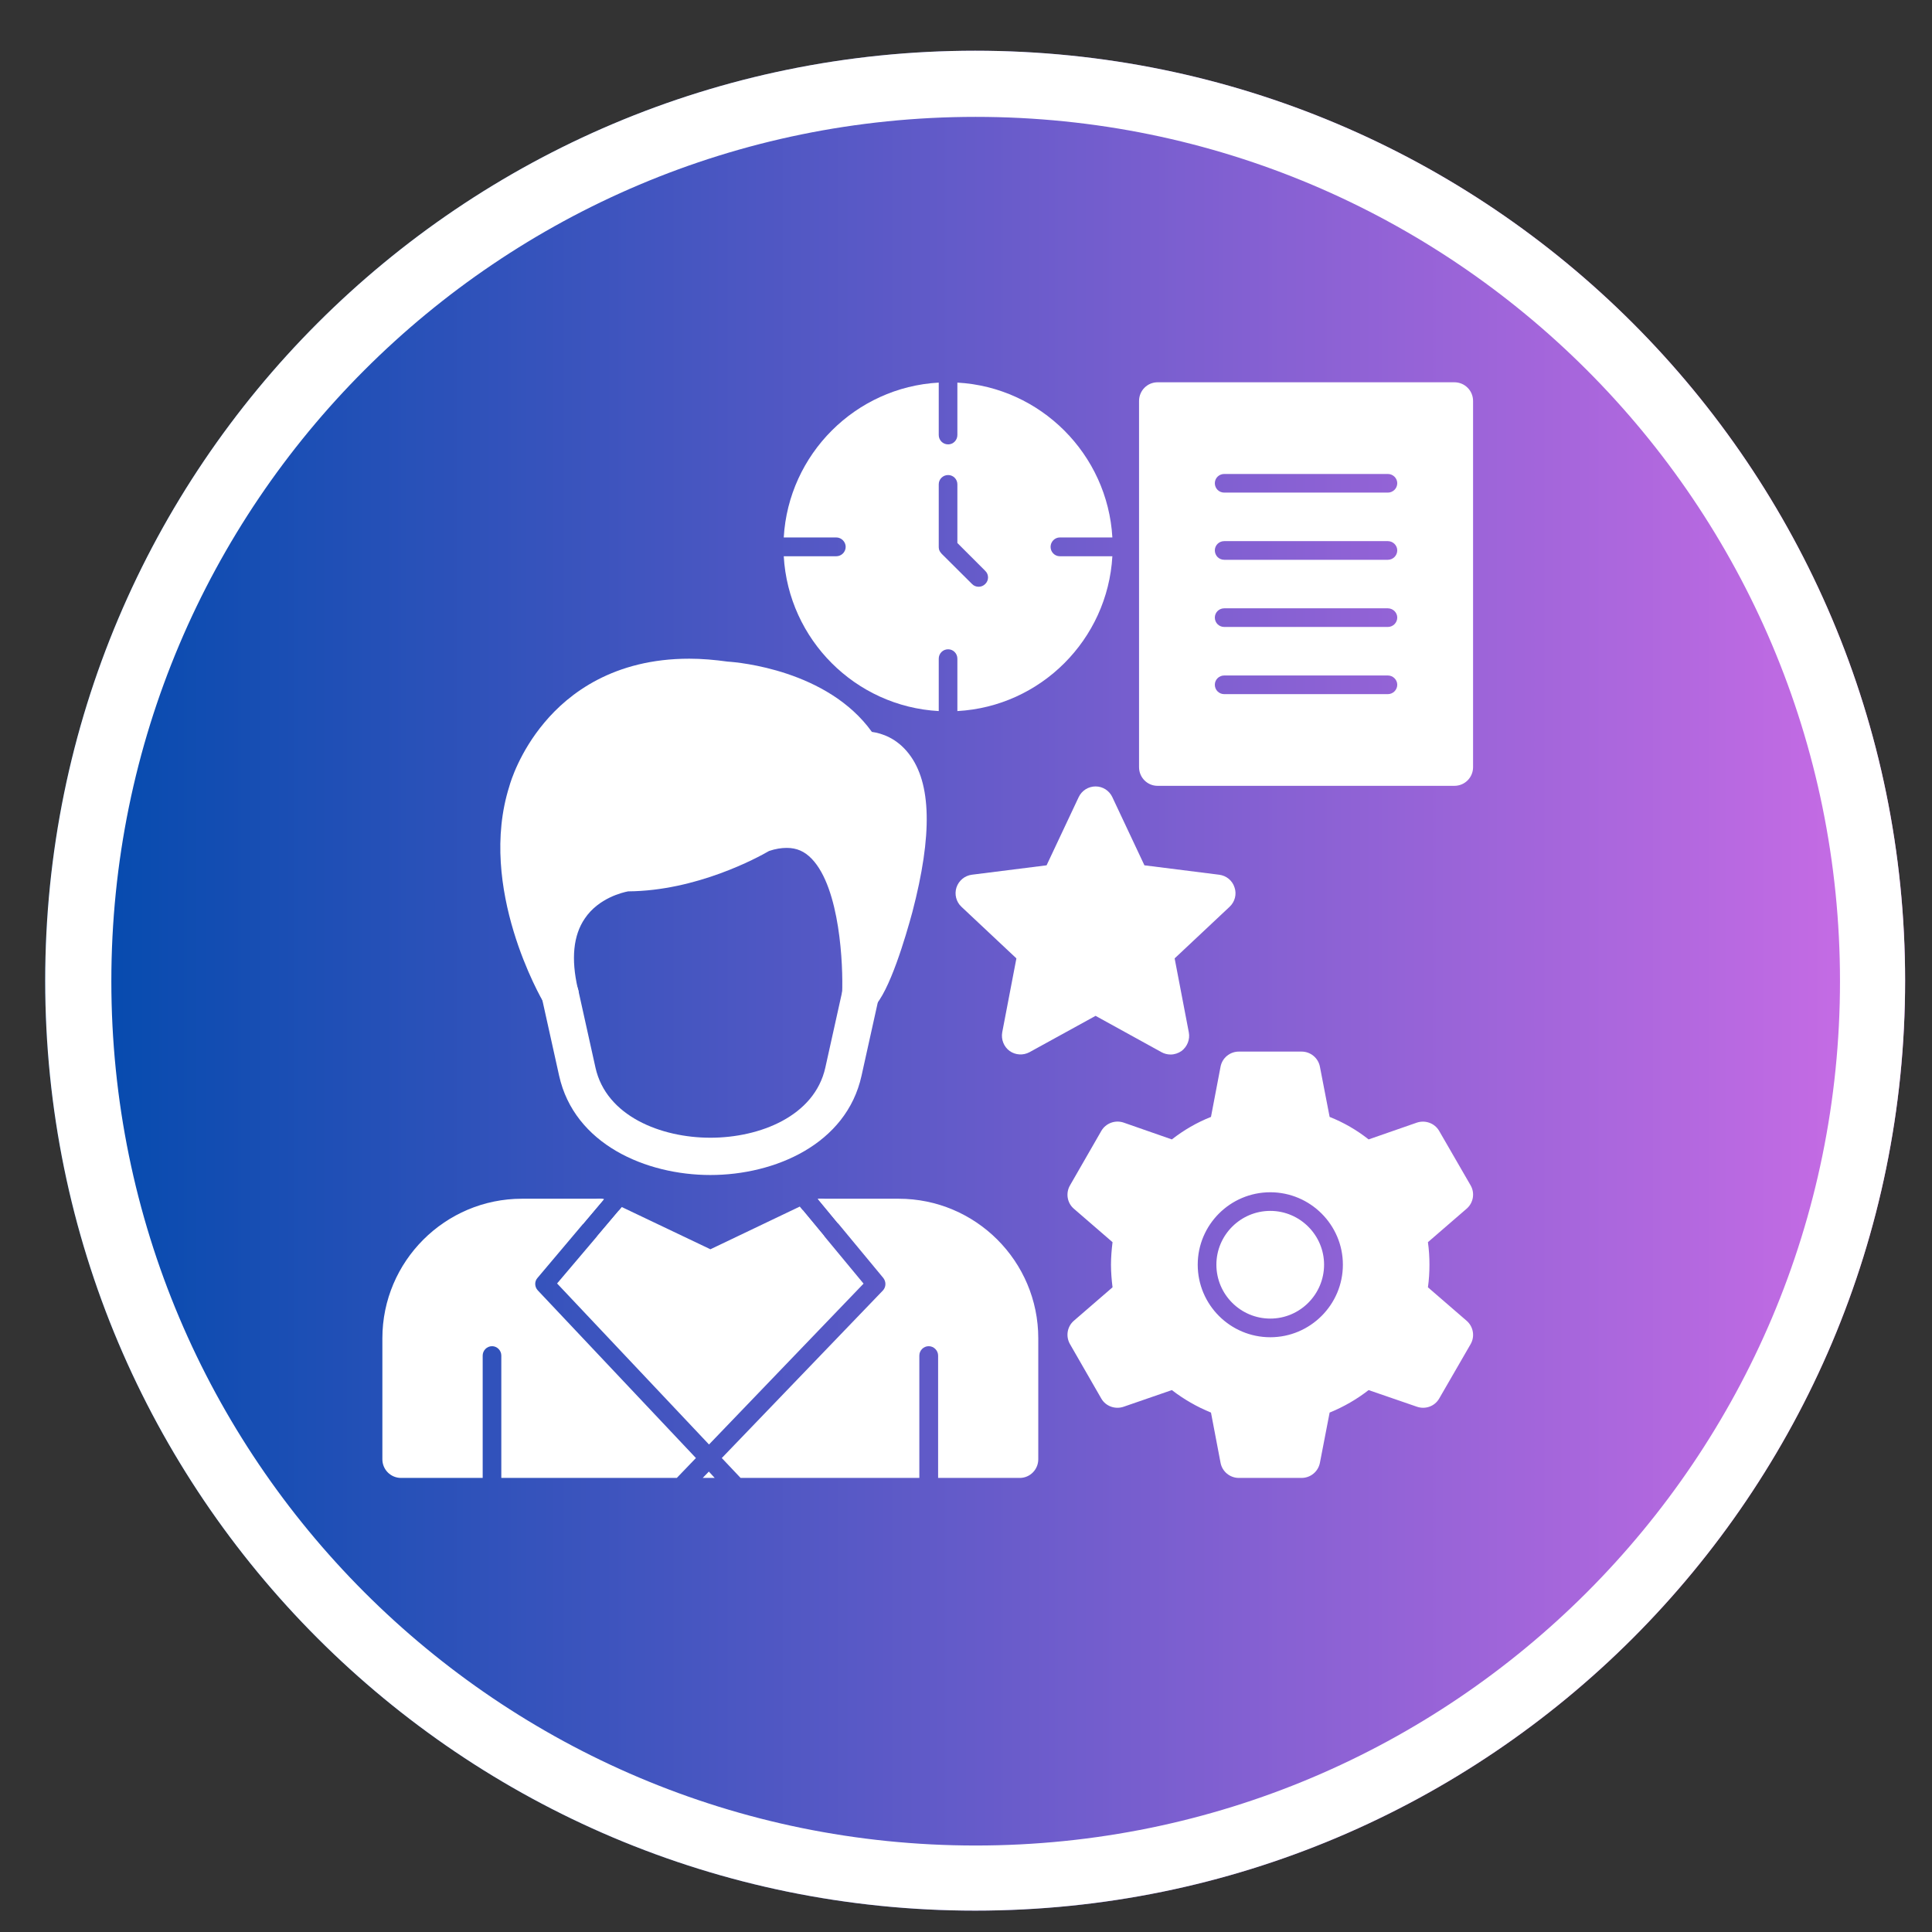
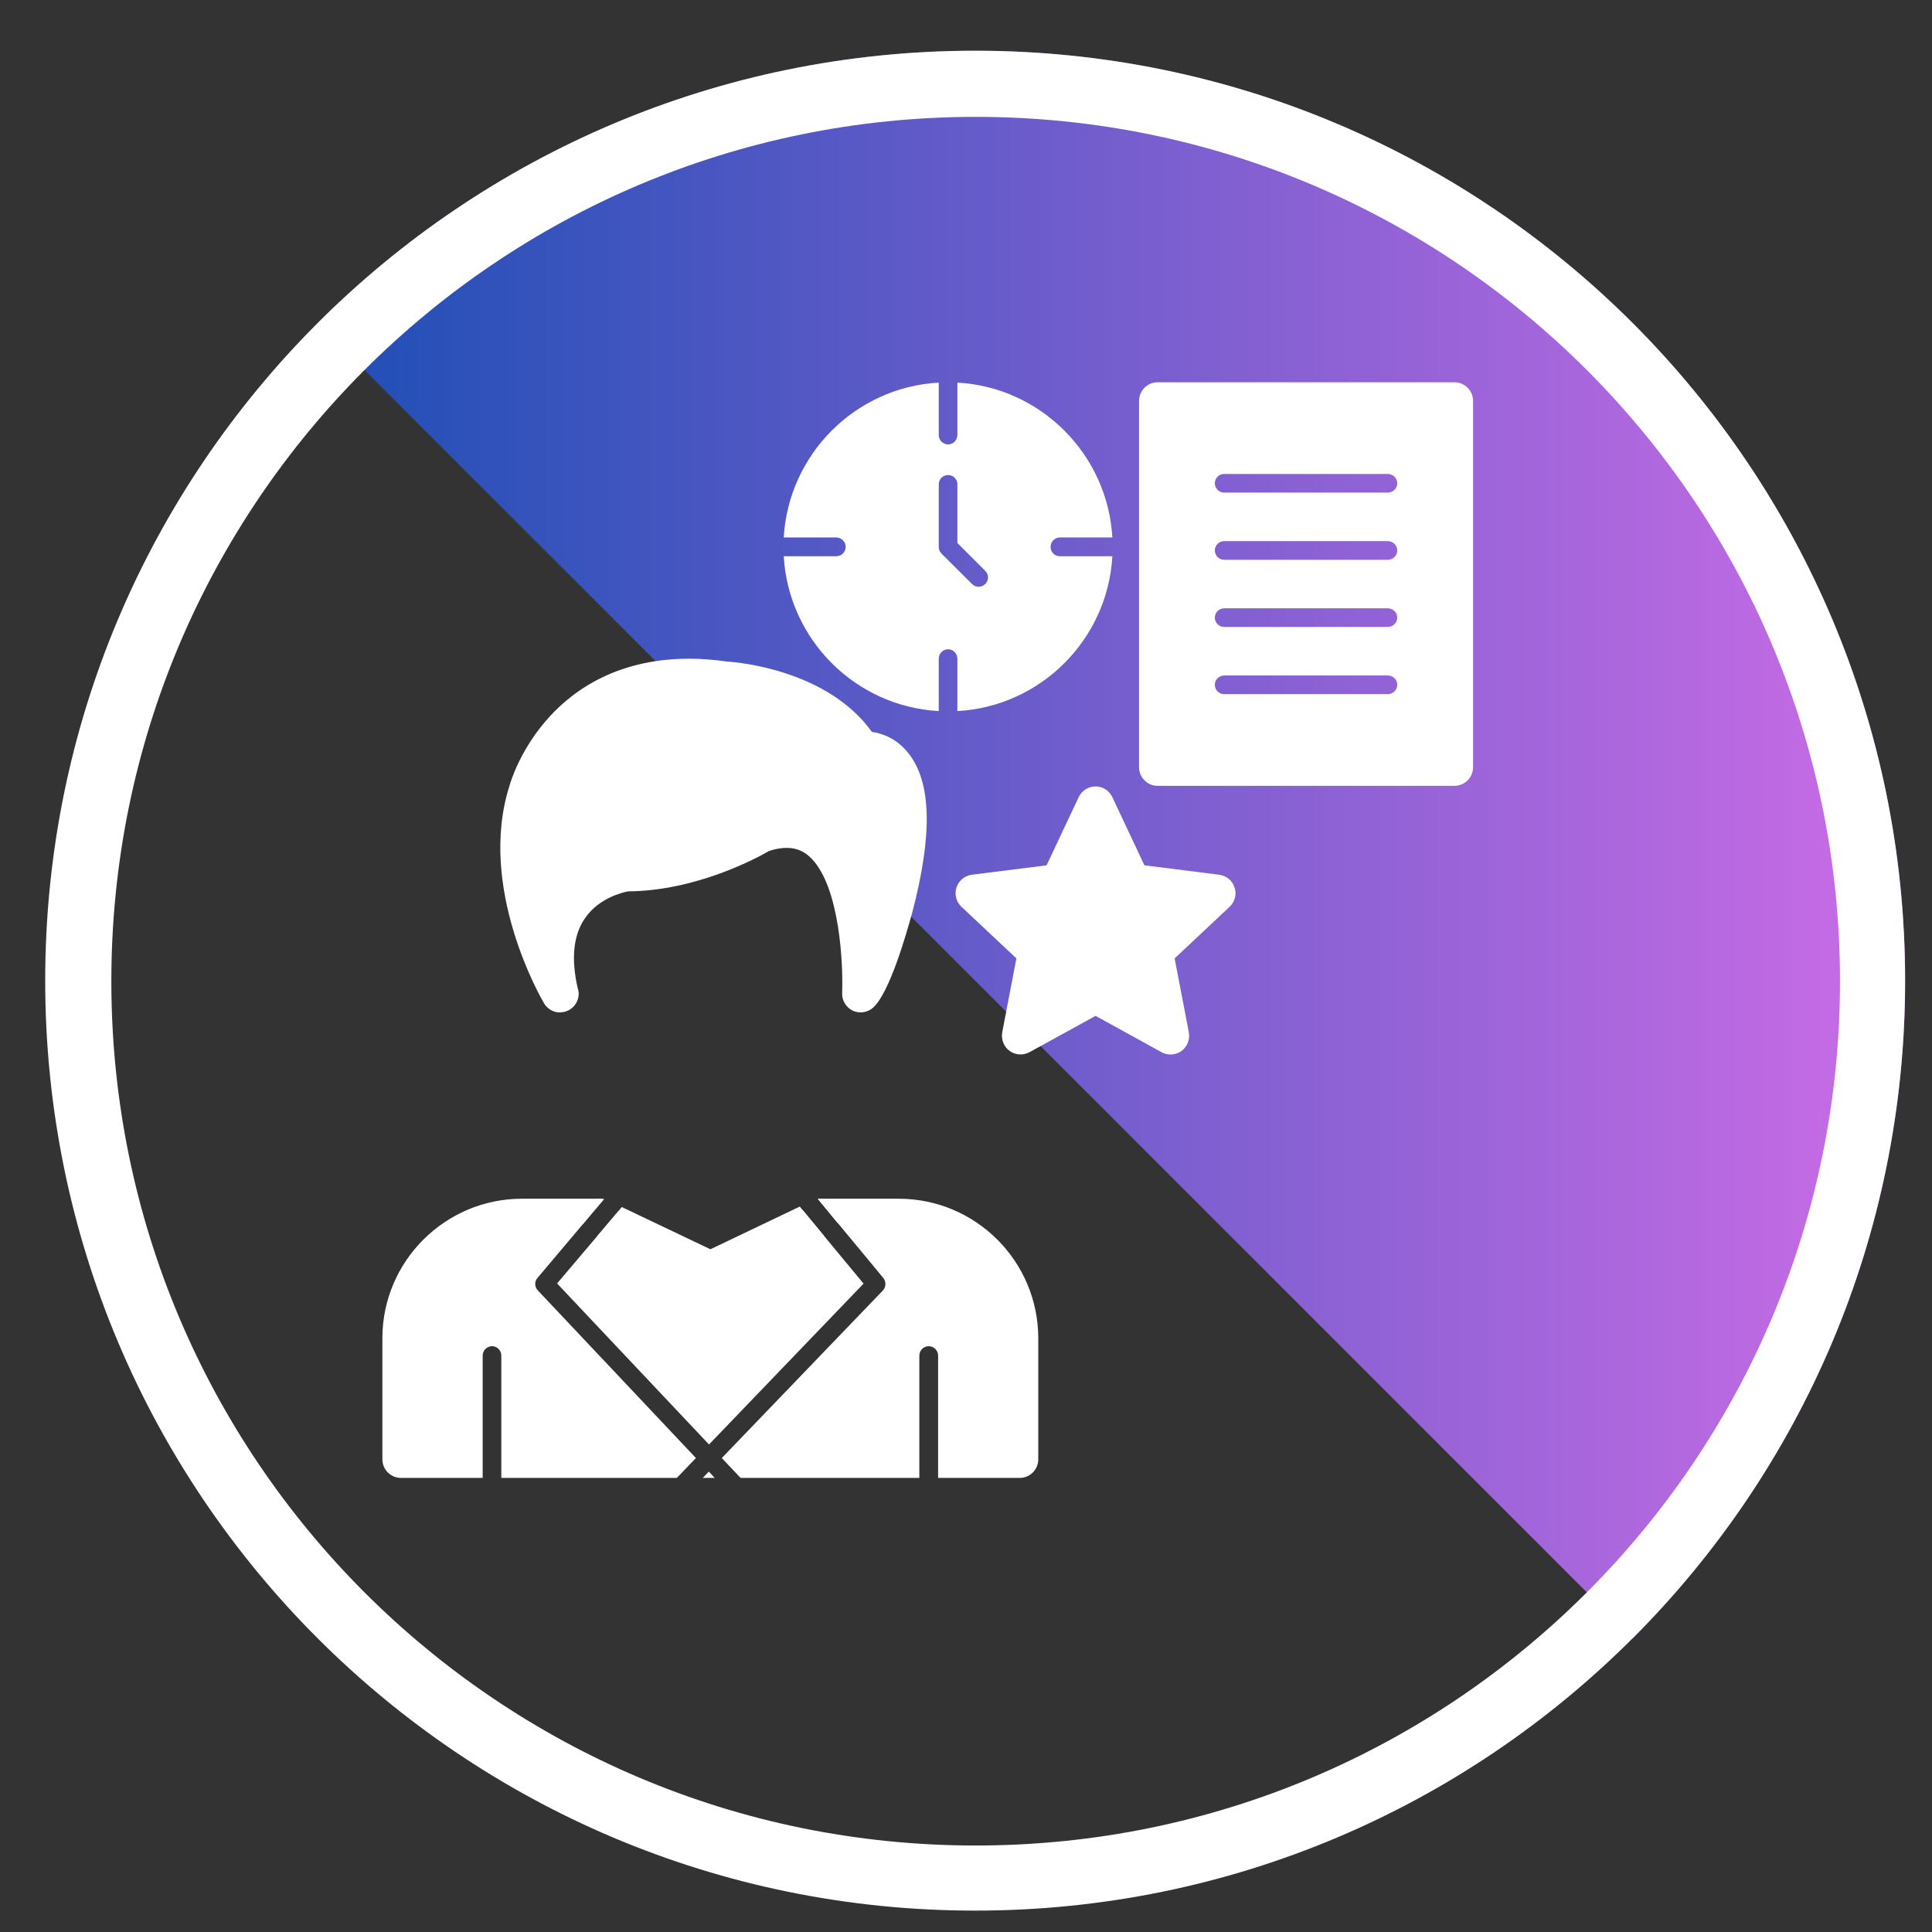
<svg xmlns="http://www.w3.org/2000/svg" width="350" viewBox="0 0 262.5 262.5" height="350" preserveAspectRatio="xMidYMid meet">
  <rect x="0" y="0" width="262.5" height="262.5" fill="#333333" stroke="none" />
  <defs>
    <clipPath id="9ea1773758">
-       <path d="M 6.141 6.891 L 258.852 6.891 L 258.852 259.602 L 6.141 259.602 Z M 6.141 6.891 " clip-rule="nonzero" />
+       <path d="M 6.141 6.891 L 258.852 6.891 L 258.852 259.602 Z M 6.141 6.891 " clip-rule="nonzero" />
    </clipPath>
    <clipPath id="78bdca6d70">
      <path d="M 132.496 6.891 C 62.715 6.891 6.141 63.461 6.141 133.246 C 6.141 203.031 62.715 259.602 132.496 259.602 C 202.281 259.602 258.852 203.031 258.852 133.246 C 258.852 63.461 202.281 6.891 132.496 6.891 Z M 132.496 6.891 " clip-rule="nonzero" />
    </clipPath>
    <linearGradient x1="-0" gradientTransform="matrix(0.987, 0, 0, 0.987, 6.142, 6.891)" y1="128" x2="256" gradientUnits="userSpaceOnUse" y2="128" id="1d7ce35a9a">
      <stop stop-opacity="1" stop-color="rgb(0%, 28.999%, 67.799%)" offset="0" />
      <stop stop-opacity="1" stop-color="rgb(0.31%, 29.051%, 67.886%)" offset="0.004" />
      <stop stop-opacity="1" stop-color="rgb(0.621%, 29.105%, 67.975%)" offset="0.008" />
      <stop stop-opacity="1" stop-color="rgb(0.932%, 29.156%, 68.062%)" offset="0.012" />
      <stop stop-opacity="1" stop-color="rgb(1.244%, 29.208%, 68.149%)" offset="0.016" />
      <stop stop-opacity="1" stop-color="rgb(1.553%, 29.26%, 68.236%)" offset="0.02" />
      <stop stop-opacity="1" stop-color="rgb(1.865%, 29.314%, 68.324%)" offset="0.023" />
      <stop stop-opacity="1" stop-color="rgb(2.176%, 29.366%, 68.411%)" offset="0.027" />
      <stop stop-opacity="1" stop-color="rgb(2.487%, 29.417%, 68.5%)" offset="0.031" />
      <stop stop-opacity="1" stop-color="rgb(2.797%, 29.469%, 68.587%)" offset="0.035" />
      <stop stop-opacity="1" stop-color="rgb(3.108%, 29.523%, 68.674%)" offset="0.039" />
      <stop stop-opacity="1" stop-color="rgb(3.419%, 29.575%, 68.761%)" offset="0.043" />
      <stop stop-opacity="1" stop-color="rgb(3.731%, 29.628%, 68.849%)" offset="0.047" />
      <stop stop-opacity="1" stop-color="rgb(4.041%, 29.68%, 68.936%)" offset="0.051" />
      <stop stop-opacity="1" stop-color="rgb(4.352%, 29.732%, 69.025%)" offset="0.055" />
      <stop stop-opacity="1" stop-color="rgb(4.663%, 29.784%, 69.112%)" offset="0.059" />
      <stop stop-opacity="1" stop-color="rgb(4.974%, 29.837%, 69.199%)" offset="0.062" />
      <stop stop-opacity="1" stop-color="rgb(5.284%, 29.889%, 69.286%)" offset="0.066" />
      <stop stop-opacity="1" stop-color="rgb(5.595%, 29.941%, 69.374%)" offset="0.07" />
      <stop stop-opacity="1" stop-color="rgb(5.907%, 29.993%, 69.461%)" offset="0.074" />
      <stop stop-opacity="1" stop-color="rgb(6.218%, 30.046%, 69.55%)" offset="0.078" />
      <stop stop-opacity="1" stop-color="rgb(6.529%, 30.098%, 69.637%)" offset="0.082" />
      <stop stop-opacity="1" stop-color="rgb(6.841%, 30.151%, 69.724%)" offset="0.086" />
      <stop stop-opacity="1" stop-color="rgb(7.15%, 30.203%, 69.81%)" offset="0.09" />
      <stop stop-opacity="1" stop-color="rgb(7.462%, 30.255%, 69.899%)" offset="0.094" />
      <stop stop-opacity="1" stop-color="rgb(7.773%, 30.307%, 69.986%)" offset="0.098" />
      <stop stop-opacity="1" stop-color="rgb(8.084%, 30.36%, 70.074%)" offset="0.102" />
      <stop stop-opacity="1" stop-color="rgb(8.394%, 30.412%, 70.161%)" offset="0.105" />
      <stop stop-opacity="1" stop-color="rgb(8.705%, 30.464%, 70.25%)" offset="0.109" />
      <stop stop-opacity="1" stop-color="rgb(9.016%, 30.516%, 70.337%)" offset="0.113" />
      <stop stop-opacity="1" stop-color="rgb(9.328%, 30.569%, 70.424%)" offset="0.117" />
      <stop stop-opacity="1" stop-color="rgb(9.637%, 30.621%, 70.511%)" offset="0.121" />
      <stop stop-opacity="1" stop-color="rgb(9.949%, 30.675%, 70.599%)" offset="0.125" />
      <stop stop-opacity="1" stop-color="rgb(10.26%, 30.727%, 70.686%)" offset="0.129" />
      <stop stop-opacity="1" stop-color="rgb(10.571%, 30.779%, 70.775%)" offset="0.133" />
      <stop stop-opacity="1" stop-color="rgb(10.881%, 30.83%, 70.862%)" offset="0.137" />
      <stop stop-opacity="1" stop-color="rgb(11.192%, 30.884%, 70.949%)" offset="0.141" />
      <stop stop-opacity="1" stop-color="rgb(11.504%, 30.936%, 71.036%)" offset="0.145" />
      <stop stop-opacity="1" stop-color="rgb(11.815%, 30.988%, 71.124%)" offset="0.148" />
      <stop stop-opacity="1" stop-color="rgb(12.126%, 31.039%, 71.211%)" offset="0.152" />
      <stop stop-opacity="1" stop-color="rgb(12.437%, 31.093%, 71.3%)" offset="0.156" />
      <stop stop-opacity="1" stop-color="rgb(12.747%, 31.145%, 71.387%)" offset="0.16" />
      <stop stop-opacity="1" stop-color="rgb(13.058%, 31.198%, 71.474%)" offset="0.164" />
      <stop stop-opacity="1" stop-color="rgb(13.37%, 31.25%, 71.561%)" offset="0.168" />
      <stop stop-opacity="1" stop-color="rgb(13.681%, 31.302%, 71.649%)" offset="0.172" />
      <stop stop-opacity="1" stop-color="rgb(13.991%, 31.354%, 71.736%)" offset="0.176" />
      <stop stop-opacity="1" stop-color="rgb(14.302%, 31.407%, 71.825%)" offset="0.18" />
      <stop stop-opacity="1" stop-color="rgb(14.613%, 31.459%, 71.912%)" offset="0.184" />
      <stop stop-opacity="1" stop-color="rgb(14.925%, 31.512%, 71.999%)" offset="0.188" />
      <stop stop-opacity="1" stop-color="rgb(15.234%, 31.564%, 72.086%)" offset="0.191" />
      <stop stop-opacity="1" stop-color="rgb(15.546%, 31.616%, 72.174%)" offset="0.195" />
      <stop stop-opacity="1" stop-color="rgb(15.857%, 31.668%, 72.261%)" offset="0.199" />
      <stop stop-opacity="1" stop-color="rgb(16.168%, 31.721%, 72.35%)" offset="0.203" />
      <stop stop-opacity="1" stop-color="rgb(16.478%, 31.773%, 72.437%)" offset="0.207" />
      <stop stop-opacity="1" stop-color="rgb(16.789%, 31.825%, 72.523%)" offset="0.211" />
      <stop stop-opacity="1" stop-color="rgb(17.101%, 31.877%, 72.61%)" offset="0.215" />
      <stop stop-opacity="1" stop-color="rgb(17.412%, 31.931%, 72.699%)" offset="0.219" />
      <stop stop-opacity="1" stop-color="rgb(17.723%, 31.982%, 72.786%)" offset="0.223" />
      <stop stop-opacity="1" stop-color="rgb(18.034%, 32.036%, 72.874%)" offset="0.227" />
      <stop stop-opacity="1" stop-color="rgb(18.344%, 32.088%, 72.961%)" offset="0.23" />
      <stop stop-opacity="1" stop-color="rgb(18.655%, 32.14%, 73.05%)" offset="0.234" />
      <stop stop-opacity="1" stop-color="rgb(18.967%, 32.191%, 73.137%)" offset="0.238" />
      <stop stop-opacity="1" stop-color="rgb(19.278%, 32.245%, 73.224%)" offset="0.242" />
      <stop stop-opacity="1" stop-color="rgb(19.588%, 32.297%, 73.311%)" offset="0.246" />
      <stop stop-opacity="1" stop-color="rgb(19.899%, 32.349%, 73.399%)" offset="0.25" />
      <stop stop-opacity="1" stop-color="rgb(20.21%, 32.401%, 73.486%)" offset="0.254" />
      <stop stop-opacity="1" stop-color="rgb(20.522%, 32.454%, 73.575%)" offset="0.258" />
      <stop stop-opacity="1" stop-color="rgb(20.831%, 32.506%, 73.662%)" offset="0.262" />
      <stop stop-opacity="1" stop-color="rgb(21.143%, 32.559%, 73.749%)" offset="0.266" />
      <stop stop-opacity="1" stop-color="rgb(21.454%, 32.611%, 73.836%)" offset="0.27" />
      <stop stop-opacity="1" stop-color="rgb(21.765%, 32.663%, 73.924%)" offset="0.273" />
      <stop stop-opacity="1" stop-color="rgb(22.075%, 32.715%, 74.011%)" offset="0.277" />
      <stop stop-opacity="1" stop-color="rgb(22.386%, 32.768%, 74.1%)" offset="0.281" />
      <stop stop-opacity="1" stop-color="rgb(22.697%, 32.82%, 74.187%)" offset="0.285" />
      <stop stop-opacity="1" stop-color="rgb(23.009%, 32.872%, 74.274%)" offset="0.289" />
      <stop stop-opacity="1" stop-color="rgb(23.318%, 32.924%, 74.361%)" offset="0.293" />
      <stop stop-opacity="1" stop-color="rgb(23.63%, 32.977%, 74.449%)" offset="0.297" />
      <stop stop-opacity="1" stop-color="rgb(23.941%, 33.029%, 74.536%)" offset="0.301" />
      <stop stop-opacity="1" stop-color="rgb(24.252%, 33.083%, 74.625%)" offset="0.305" />
      <stop stop-opacity="1" stop-color="rgb(24.564%, 33.134%, 74.712%)" offset="0.309" />
      <stop stop-opacity="1" stop-color="rgb(24.875%, 33.186%, 74.799%)" offset="0.312" />
      <stop stop-opacity="1" stop-color="rgb(25.185%, 33.238%, 74.886%)" offset="0.316" />
      <stop stop-opacity="1" stop-color="rgb(25.496%, 33.292%, 74.974%)" offset="0.32" />
      <stop stop-opacity="1" stop-color="rgb(25.807%, 33.344%, 75.061%)" offset="0.324" />
      <stop stop-opacity="1" stop-color="rgb(26.118%, 33.395%, 75.15%)" offset="0.328" />
      <stop stop-opacity="1" stop-color="rgb(26.428%, 33.447%, 75.237%)" offset="0.332" />
      <stop stop-opacity="1" stop-color="rgb(26.74%, 33.501%, 75.323%)" offset="0.336" />
      <stop stop-opacity="1" stop-color="rgb(27.051%, 33.553%, 75.41%)" offset="0.34" />
      <stop stop-opacity="1" stop-color="rgb(27.362%, 33.606%, 75.499%)" offset="0.344" />
      <stop stop-opacity="1" stop-color="rgb(27.672%, 33.658%, 75.586%)" offset="0.348" />
      <stop stop-opacity="1" stop-color="rgb(27.983%, 33.71%, 75.674%)" offset="0.352" />
      <stop stop-opacity="1" stop-color="rgb(28.294%, 33.762%, 75.761%)" offset="0.355" />
      <stop stop-opacity="1" stop-color="rgb(28.606%, 33.815%, 75.85%)" offset="0.359" />
      <stop stop-opacity="1" stop-color="rgb(28.915%, 33.867%, 75.937%)" offset="0.363" />
      <stop stop-opacity="1" stop-color="rgb(29.227%, 33.92%, 76.024%)" offset="0.367" />
      <stop stop-opacity="1" stop-color="rgb(29.538%, 33.972%, 76.111%)" offset="0.371" />
      <stop stop-opacity="1" stop-color="rgb(29.849%, 34.024%, 76.199%)" offset="0.375" />
      <stop stop-opacity="1" stop-color="rgb(30.161%, 34.076%, 76.286%)" offset="0.379" />
      <stop stop-opacity="1" stop-color="rgb(30.472%, 34.129%, 76.375%)" offset="0.383" />
      <stop stop-opacity="1" stop-color="rgb(30.782%, 34.181%, 76.462%)" offset="0.387" />
      <stop stop-opacity="1" stop-color="rgb(31.093%, 34.233%, 76.549%)" offset="0.391" />
      <stop stop-opacity="1" stop-color="rgb(31.404%, 34.285%, 76.636%)" offset="0.395" />
      <stop stop-opacity="1" stop-color="rgb(31.715%, 34.338%, 76.724%)" offset="0.398" />
      <stop stop-opacity="1" stop-color="rgb(32.025%, 34.39%, 76.811%)" offset="0.402" />
      <stop stop-opacity="1" stop-color="rgb(32.336%, 34.444%, 76.9%)" offset="0.406" />
      <stop stop-opacity="1" stop-color="rgb(32.648%, 34.496%, 76.987%)" offset="0.41" />
      <stop stop-opacity="1" stop-color="rgb(32.959%, 34.547%, 77.074%)" offset="0.414" />
      <stop stop-opacity="1" stop-color="rgb(33.269%, 34.599%, 77.161%)" offset="0.418" />
      <stop stop-opacity="1" stop-color="rgb(33.58%, 34.653%, 77.249%)" offset="0.422" />
      <stop stop-opacity="1" stop-color="rgb(33.891%, 34.705%, 77.336%)" offset="0.426" />
      <stop stop-opacity="1" stop-color="rgb(34.203%, 34.756%, 77.425%)" offset="0.43" />
      <stop stop-opacity="1" stop-color="rgb(34.512%, 34.808%, 77.512%)" offset="0.434" />
      <stop stop-opacity="1" stop-color="rgb(34.824%, 34.862%, 77.599%)" offset="0.438" />
      <stop stop-opacity="1" stop-color="rgb(35.135%, 34.914%, 77.686%)" offset="0.441" />
      <stop stop-opacity="1" stop-color="rgb(35.446%, 34.967%, 77.774%)" offset="0.445" />
      <stop stop-opacity="1" stop-color="rgb(35.757%, 35.019%, 77.861%)" offset="0.449" />
      <stop stop-opacity="1" stop-color="rgb(36.069%, 35.071%, 77.95%)" offset="0.453" />
      <stop stop-opacity="1" stop-color="rgb(36.378%, 35.123%, 78.036%)" offset="0.457" />
      <stop stop-opacity="1" stop-color="rgb(36.69%, 35.176%, 78.123%)" offset="0.461" />
      <stop stop-opacity="1" stop-color="rgb(37.001%, 35.228%, 78.21%)" offset="0.465" />
      <stop stop-opacity="1" stop-color="rgb(37.312%, 35.28%, 78.299%)" offset="0.469" />
      <stop stop-opacity="1" stop-color="rgb(37.622%, 35.332%, 78.386%)" offset="0.473" />
      <stop stop-opacity="1" stop-color="rgb(37.933%, 35.385%, 78.474%)" offset="0.477" />
      <stop stop-opacity="1" stop-color="rgb(38.245%, 35.437%, 78.561%)" offset="0.48" />
      <stop stop-opacity="1" stop-color="rgb(38.556%, 35.49%, 78.65%)" offset="0.484" />
      <stop stop-opacity="1" stop-color="rgb(38.866%, 35.542%, 78.737%)" offset="0.488" />
      <stop stop-opacity="1" stop-color="rgb(39.177%, 35.594%, 78.824%)" offset="0.492" />
      <stop stop-opacity="1" stop-color="rgb(39.488%, 35.646%, 78.911%)" offset="0.496" />
      <stop stop-opacity="1" stop-color="rgb(39.8%, 35.699%, 78.999%)" offset="0.5" />
      <stop stop-opacity="1" stop-color="rgb(40.109%, 35.751%, 79.086%)" offset="0.504" />
      <stop stop-opacity="1" stop-color="rgb(40.421%, 35.803%, 79.175%)" offset="0.508" />
      <stop stop-opacity="1" stop-color="rgb(40.732%, 35.855%, 79.262%)" offset="0.512" />
      <stop stop-opacity="1" stop-color="rgb(41.043%, 35.909%, 79.349%)" offset="0.516" />
      <stop stop-opacity="1" stop-color="rgb(41.353%, 35.96%, 79.436%)" offset="0.52" />
      <stop stop-opacity="1" stop-color="rgb(41.664%, 36.014%, 79.524%)" offset="0.523" />
      <stop stop-opacity="1" stop-color="rgb(41.975%, 36.066%, 79.611%)" offset="0.527" />
      <stop stop-opacity="1" stop-color="rgb(42.287%, 36.118%, 79.7%)" offset="0.531" />
      <stop stop-opacity="1" stop-color="rgb(42.598%, 36.169%, 79.787%)" offset="0.535" />
      <stop stop-opacity="1" stop-color="rgb(42.909%, 36.223%, 79.874%)" offset="0.539" />
      <stop stop-opacity="1" stop-color="rgb(43.219%, 36.275%, 79.961%)" offset="0.543" />
      <stop stop-opacity="1" stop-color="rgb(43.53%, 36.327%, 80.049%)" offset="0.547" />
      <stop stop-opacity="1" stop-color="rgb(43.842%, 36.378%, 80.136%)" offset="0.551" />
      <stop stop-opacity="1" stop-color="rgb(44.153%, 36.432%, 80.225%)" offset="0.555" />
      <stop stop-opacity="1" stop-color="rgb(44.463%, 36.484%, 80.312%)" offset="0.559" />
      <stop stop-opacity="1" stop-color="rgb(44.774%, 36.537%, 80.399%)" offset="0.562" />
      <stop stop-opacity="1" stop-color="rgb(45.085%, 36.589%, 80.486%)" offset="0.566" />
      <stop stop-opacity="1" stop-color="rgb(45.396%, 36.641%, 80.574%)" offset="0.57" />
      <stop stop-opacity="1" stop-color="rgb(45.706%, 36.693%, 80.661%)" offset="0.574" />
      <stop stop-opacity="1" stop-color="rgb(46.017%, 36.746%, 80.75%)" offset="0.578" />
      <stop stop-opacity="1" stop-color="rgb(46.329%, 36.798%, 80.836%)" offset="0.582" />
      <stop stop-opacity="1" stop-color="rgb(46.64%, 36.852%, 80.925%)" offset="0.586" />
      <stop stop-opacity="1" stop-color="rgb(46.95%, 36.903%, 81.012%)" offset="0.59" />
      <stop stop-opacity="1" stop-color="rgb(47.261%, 36.955%, 81.099%)" offset="0.594" />
      <stop stop-opacity="1" stop-color="rgb(47.572%, 37.007%, 81.186%)" offset="0.598" />
      <stop stop-opacity="1" stop-color="rgb(47.884%, 37.061%, 81.274%)" offset="0.602" />
      <stop stop-opacity="1" stop-color="rgb(48.195%, 37.112%, 81.361%)" offset="0.605" />
      <stop stop-opacity="1" stop-color="rgb(48.506%, 37.164%, 81.45%)" offset="0.609" />
      <stop stop-opacity="1" stop-color="rgb(48.816%, 37.216%, 81.537%)" offset="0.613" />
      <stop stop-opacity="1" stop-color="rgb(49.127%, 37.27%, 81.624%)" offset="0.617" />
      <stop stop-opacity="1" stop-color="rgb(49.438%, 37.321%, 81.711%)" offset="0.621" />
      <stop stop-opacity="1" stop-color="rgb(49.75%, 37.375%, 81.799%)" offset="0.625" />
      <stop stop-opacity="1" stop-color="rgb(50.06%, 37.427%, 81.886%)" offset="0.629" />
      <stop stop-opacity="1" stop-color="rgb(50.371%, 37.479%, 81.975%)" offset="0.633" />
      <stop stop-opacity="1" stop-color="rgb(50.682%, 37.531%, 82.062%)" offset="0.637" />
      <stop stop-opacity="1" stop-color="rgb(50.993%, 37.584%, 82.149%)" offset="0.641" />
      <stop stop-opacity="1" stop-color="rgb(51.303%, 37.636%, 82.236%)" offset="0.645" />
      <stop stop-opacity="1" stop-color="rgb(51.614%, 37.688%, 82.324%)" offset="0.648" />
      <stop stop-opacity="1" stop-color="rgb(51.926%, 37.74%, 82.411%)" offset="0.652" />
      <stop stop-opacity="1" stop-color="rgb(52.237%, 37.793%, 82.5%)" offset="0.656" />
      <stop stop-opacity="1" stop-color="rgb(52.547%, 37.845%, 82.587%)" offset="0.66" />
      <stop stop-opacity="1" stop-color="rgb(52.858%, 37.898%, 82.674%)" offset="0.664" />
      <stop stop-opacity="1" stop-color="rgb(53.169%, 37.95%, 82.761%)" offset="0.668" />
      <stop stop-opacity="1" stop-color="rgb(53.481%, 38.002%, 82.849%)" offset="0.672" />
      <stop stop-opacity="1" stop-color="rgb(53.792%, 38.054%, 82.936%)" offset="0.676" />
      <stop stop-opacity="1" stop-color="rgb(54.103%, 38.107%, 83.025%)" offset="0.68" />
      <stop stop-opacity="1" stop-color="rgb(54.413%, 38.159%, 83.112%)" offset="0.684" />
      <stop stop-opacity="1" stop-color="rgb(54.724%, 38.211%, 83.199%)" offset="0.688" />
      <stop stop-opacity="1" stop-color="rgb(55.035%, 38.263%, 83.286%)" offset="0.691" />
      <stop stop-opacity="1" stop-color="rgb(55.347%, 38.316%, 83.374%)" offset="0.695" />
      <stop stop-opacity="1" stop-color="rgb(55.656%, 38.368%, 83.461%)" offset="0.699" />
      <stop stop-opacity="1" stop-color="rgb(55.968%, 38.422%, 83.549%)" offset="0.703" />
      <stop stop-opacity="1" stop-color="rgb(56.279%, 38.474%, 83.636%)" offset="0.707" />
      <stop stop-opacity="1" stop-color="rgb(56.59%, 38.525%, 83.725%)" offset="0.711" />
      <stop stop-opacity="1" stop-color="rgb(56.9%, 38.577%, 83.812%)" offset="0.715" />
      <stop stop-opacity="1" stop-color="rgb(57.211%, 38.631%, 83.899%)" offset="0.719" />
      <stop stop-opacity="1" stop-color="rgb(57.523%, 38.683%, 83.986%)" offset="0.723" />
      <stop stop-opacity="1" stop-color="rgb(57.834%, 38.734%, 84.074%)" offset="0.727" />
      <stop stop-opacity="1" stop-color="rgb(58.144%, 38.786%, 84.161%)" offset="0.73" />
      <stop stop-opacity="1" stop-color="rgb(58.455%, 38.84%, 84.25%)" offset="0.734" />
      <stop stop-opacity="1" stop-color="rgb(58.766%, 38.892%, 84.337%)" offset="0.738" />
      <stop stop-opacity="1" stop-color="rgb(59.077%, 38.945%, 84.424%)" offset="0.742" />
      <stop stop-opacity="1" stop-color="rgb(59.387%, 38.997%, 84.511%)" offset="0.746" />
      <stop stop-opacity="1" stop-color="rgb(59.698%, 39.049%, 84.599%)" offset="0.75" />
      <stop stop-opacity="1" stop-color="rgb(60.01%, 39.101%, 84.686%)" offset="0.754" />
      <stop stop-opacity="1" stop-color="rgb(60.321%, 39.154%, 84.775%)" offset="0.758" />
      <stop stop-opacity="1" stop-color="rgb(60.632%, 39.206%, 84.862%)" offset="0.762" />
      <stop stop-opacity="1" stop-color="rgb(60.944%, 39.259%, 84.949%)" offset="0.766" />
      <stop stop-opacity="1" stop-color="rgb(61.253%, 39.311%, 85.036%)" offset="0.77" />
      <stop stop-opacity="1" stop-color="rgb(61.565%, 39.363%, 85.124%)" offset="0.773" />
      <stop stop-opacity="1" stop-color="rgb(61.876%, 39.415%, 85.211%)" offset="0.777" />
      <stop stop-opacity="1" stop-color="rgb(62.187%, 39.468%, 85.3%)" offset="0.781" />
      <stop stop-opacity="1" stop-color="rgb(62.497%, 39.52%, 85.387%)" offset="0.785" />
      <stop stop-opacity="1" stop-color="rgb(62.808%, 39.572%, 85.474%)" offset="0.789" />
      <stop stop-opacity="1" stop-color="rgb(63.12%, 39.624%, 85.561%)" offset="0.793" />
      <stop stop-opacity="1" stop-color="rgb(63.431%, 39.677%, 85.649%)" offset="0.797" />
      <stop stop-opacity="1" stop-color="rgb(63.741%, 39.729%, 85.736%)" offset="0.801" />
      <stop stop-opacity="1" stop-color="rgb(64.052%, 39.783%, 85.825%)" offset="0.805" />
      <stop stop-opacity="1" stop-color="rgb(64.363%, 39.835%, 85.912%)" offset="0.809" />
      <stop stop-opacity="1" stop-color="rgb(64.674%, 39.886%, 85.999%)" offset="0.812" />
      <stop stop-opacity="1" stop-color="rgb(64.984%, 39.938%, 86.086%)" offset="0.816" />
      <stop stop-opacity="1" stop-color="rgb(65.295%, 39.992%, 86.174%)" offset="0.82" />
      <stop stop-opacity="1" stop-color="rgb(65.607%, 40.044%, 86.261%)" offset="0.824" />
      <stop stop-opacity="1" stop-color="rgb(65.918%, 40.096%, 86.349%)" offset="0.828" />
      <stop stop-opacity="1" stop-color="rgb(66.229%, 40.147%, 86.436%)" offset="0.832" />
      <stop stop-opacity="1" stop-color="rgb(66.541%, 40.201%, 86.525%)" offset="0.836" />
      <stop stop-opacity="1" stop-color="rgb(66.85%, 40.253%, 86.612%)" offset="0.84" />
      <stop stop-opacity="1" stop-color="rgb(67.162%, 40.306%, 86.699%)" offset="0.844" />
      <stop stop-opacity="1" stop-color="rgb(67.473%, 40.358%, 86.786%)" offset="0.848" />
      <stop stop-opacity="1" stop-color="rgb(67.784%, 40.41%, 86.874%)" offset="0.852" />
      <stop stop-opacity="1" stop-color="rgb(68.094%, 40.462%, 86.961%)" offset="0.855" />
      <stop stop-opacity="1" stop-color="rgb(68.405%, 40.515%, 87.05%)" offset="0.859" />
      <stop stop-opacity="1" stop-color="rgb(68.716%, 40.567%, 87.137%)" offset="0.863" />
      <stop stop-opacity="1" stop-color="rgb(69.028%, 40.619%, 87.224%)" offset="0.867" />
      <stop stop-opacity="1" stop-color="rgb(69.337%, 40.671%, 87.311%)" offset="0.871" />
      <stop stop-opacity="1" stop-color="rgb(69.649%, 40.724%, 87.399%)" offset="0.875" />
      <stop stop-opacity="1" stop-color="rgb(69.96%, 40.776%, 87.486%)" offset="0.879" />
      <stop stop-opacity="1" stop-color="rgb(70.271%, 40.829%, 87.575%)" offset="0.883" />
      <stop stop-opacity="1" stop-color="rgb(70.581%, 40.881%, 87.662%)" offset="0.887" />
      <stop stop-opacity="1" stop-color="rgb(70.892%, 40.933%, 87.749%)" offset="0.891" />
      <stop stop-opacity="1" stop-color="rgb(71.204%, 40.985%, 87.836%)" offset="0.895" />
      <stop stop-opacity="1" stop-color="rgb(71.515%, 41.039%, 87.924%)" offset="0.898" />
      <stop stop-opacity="1" stop-color="rgb(71.826%, 41.09%, 88.011%)" offset="0.902" />
      <stop stop-opacity="1" stop-color="rgb(72.137%, 41.142%, 88.1%)" offset="0.906" />
      <stop stop-opacity="1" stop-color="rgb(72.447%, 41.194%, 88.187%)" offset="0.91" />
      <stop stop-opacity="1" stop-color="rgb(72.758%, 41.248%, 88.274%)" offset="0.914" />
      <stop stop-opacity="1" stop-color="rgb(73.07%, 41.299%, 88.361%)" offset="0.918" />
      <stop stop-opacity="1" stop-color="rgb(73.381%, 41.353%, 88.449%)" offset="0.922" />
      <stop stop-opacity="1" stop-color="rgb(73.691%, 41.405%, 88.536%)" offset="0.926" />
      <stop stop-opacity="1" stop-color="rgb(74.002%, 41.457%, 88.625%)" offset="0.93" />
      <stop stop-opacity="1" stop-color="rgb(74.313%, 41.508%, 88.712%)" offset="0.934" />
      <stop stop-opacity="1" stop-color="rgb(74.625%, 41.562%, 88.799%)" offset="0.938" />
      <stop stop-opacity="1" stop-color="rgb(74.934%, 41.614%, 88.885%)" offset="0.941" />
      <stop stop-opacity="1" stop-color="rgb(75.246%, 41.667%, 88.974%)" offset="0.945" />
      <stop stop-opacity="1" stop-color="rgb(75.557%, 41.719%, 89.061%)" offset="0.949" />
      <stop stop-opacity="1" stop-color="rgb(75.868%, 41.771%, 89.149%)" offset="0.953" />
      <stop stop-opacity="1" stop-color="rgb(76.178%, 41.823%, 89.236%)" offset="0.957" />
      <stop stop-opacity="1" stop-color="rgb(76.489%, 41.876%, 89.325%)" offset="0.961" />
      <stop stop-opacity="1" stop-color="rgb(76.801%, 41.928%, 89.412%)" offset="0.965" />
      <stop stop-opacity="1" stop-color="rgb(77.112%, 41.98%, 89.499%)" offset="0.969" />
      <stop stop-opacity="1" stop-color="rgb(77.422%, 42.032%, 89.586%)" offset="0.973" />
      <stop stop-opacity="1" stop-color="rgb(77.733%, 42.085%, 89.674%)" offset="0.977" />
      <stop stop-opacity="1" stop-color="rgb(78.044%, 42.137%, 89.761%)" offset="0.98" />
      <stop stop-opacity="1" stop-color="rgb(78.355%, 42.191%, 89.85%)" offset="0.984" />
      <stop stop-opacity="1" stop-color="rgb(78.667%, 42.242%, 89.937%)" offset="0.988" />
      <stop stop-opacity="1" stop-color="rgb(78.978%, 42.294%, 90.024%)" offset="0.992" />
      <stop stop-opacity="1" stop-color="rgb(79.288%, 42.346%, 90.111%)" offset="0.996" />
      <stop stop-opacity="1" stop-color="rgb(79.599%, 42.4%, 90.199%)" offset="1" />
    </linearGradient>
    <clipPath id="b8b724417e">
      <path d="M 6.141 6.891 L 259 6.891 L 259 259.91 L 6.141 259.91 Z M 6.141 6.891 " clip-rule="nonzero" />
    </clipPath>
    <clipPath id="0431bd6c9d">
      <path d="M 132.492 6.891 C 62.711 6.891 6.141 63.461 6.141 133.242 C 6.141 203.023 62.711 259.594 132.492 259.594 C 202.273 259.594 258.844 203.023 258.844 133.242 C 258.844 63.461 202.273 6.891 132.492 6.891 Z M 132.492 6.891 " clip-rule="nonzero" />
    </clipPath>
    <clipPath id="a91c19d258">
      <path d="M 51.941 162 L 142 162 L 142 200.906 L 51.941 200.906 Z M 51.941 162 " clip-rule="nonzero" />
    </clipPath>
    <clipPath id="9deda0d29e">
      <path d="M 154 51.941 L 200.16 51.941 L 200.16 107 L 154 107 Z M 154 51.941 " clip-rule="nonzero" />
    </clipPath>
    <clipPath id="b91448a2a9">
-       <path d="M 145 142 L 200.16 142 L 200.16 200.906 L 145 200.906 Z M 145 142 " clip-rule="nonzero" />
-     </clipPath>
+       </clipPath>
    <clipPath id="e4e163b97a">
      <path d="M 106 51.941 L 152 51.941 L 152 97 L 106 97 Z M 106 51.941 " clip-rule="nonzero" />
    </clipPath>
  </defs>
  <g clip-path="url(#9ea1773758)">
    <g clip-path="url(#78bdca6d70)">
      <path fill="url(#1d7ce35a9a)" d="M 6.141 6.891 L 6.141 259.602 L 258.852 259.602 L 258.852 6.891 Z M 6.141 6.891 " fill-rule="nonzero" />
    </g>
  </g>
  <g clip-path="url(#b8b724417e)">
    <g clip-path="url(#0431bd6c9d)">
      <path stroke-linecap="butt" transform="matrix(0.749, 0, 0, 0.749, 6.142, 6.891)" fill="none" stroke-linejoin="miter" d="M 168.788 -0 C 75.569 -0 -0.002 75.571 -0.002 168.789 C -0.002 262.008 75.569 337.579 168.788 337.579 C 262.006 337.579 337.577 262.008 337.577 168.789 C 337.577 75.571 262.006 -0 168.788 -0 Z M 168.788 -0 " stroke="#ffffff" stroke-width="24" stroke-opacity="1" stroke-miterlimit="4" />
    </g>
  </g>
  <path fill="#ffffff" d="M 76.09 137.562 C 75.211 137.562 74.375 137.102 73.914 136.305 C 73.535 135.676 64.828 120.648 69.203 106.832 C 69.371 106.203 70.605 102.164 73.977 98.164 C 77.285 94.207 83.395 89.496 93.652 89.496 C 95.328 89.496 97.086 89.645 98.887 89.895 C 100.312 89.98 112.434 91.047 118.461 99.441 C 119.82 99.629 121.852 100.301 123.484 102.414 C 126.562 106.371 126.707 113.426 123.965 123.914 C 123.086 127.156 120.848 134.84 118.672 136.871 C 117.918 137.562 116.828 137.75 115.887 137.332 C 114.965 136.891 114.379 135.949 114.422 134.926 C 114.566 131.199 114.148 120.711 110.297 116.691 C 109.312 115.664 108.246 115.203 106.883 115.203 C 106.172 115.203 105.355 115.328 104.496 115.621 C 102.906 116.543 94.637 121.043 85.344 121.109 C 84.672 121.234 81.344 121.988 79.461 124.793 C 77.891 127.074 77.578 130.277 78.496 134.273 C 78.582 134.504 78.625 134.758 78.625 135.027 C 78.625 136.367 77.555 137.477 76.238 137.539 C 76.176 137.539 76.133 137.562 76.09 137.562 Z M 76.09 137.562 " fill-opacity="1" fill-rule="evenodd" />
-   <path fill="#ffffff" d="M 96.523 159.648 C 87.773 159.648 78.039 155.48 75.965 146.145 L 73.621 135.574 C 73.305 134.211 74.184 132.852 75.547 132.559 C 76.906 132.246 78.246 133.125 78.562 134.484 L 80.906 145.055 C 82.371 151.648 89.801 154.582 96.523 154.582 C 103.242 154.582 110.672 151.648 112.137 145.055 L 114.484 134.484 C 114.777 133.102 116.137 132.246 117.496 132.559 C 118.859 132.852 119.715 134.211 119.402 135.574 L 117.059 146.145 C 115.008 155.48 105.25 159.648 96.523 159.648 Z M 96.523 159.648 " fill-opacity="1" fill-rule="evenodd" />
  <g clip-path="url(#a91c19d258)">
    <path fill="#ffffff" d="M 138.559 200.805 L 127.461 200.805 L 127.461 184.18 C 127.461 183.492 126.875 182.906 126.184 182.906 C 125.473 182.906 124.91 183.492 124.91 184.18 L 124.91 200.805 L 100.625 200.805 L 98.07 198.102 L 119.969 175.328 C 120.406 174.844 120.406 174.133 120.008 173.629 L 111.113 162.891 C 111.238 162.891 111.363 162.871 111.488 162.871 L 122.102 162.871 C 132.57 162.871 141.07 171.371 141.07 181.836 L 141.07 198.27 C 141.07 199.672 139.938 200.805 138.559 200.805 Z M 96.332 196.262 L 75.691 174.383 L 84.066 164.504 L 96.5 172.961 L 109.062 164.418 L 117.332 174.406 Z M 97.109 200.805 L 95.477 200.805 L 96.312 199.945 Z M 91.957 200.805 L 68.113 200.805 L 68.113 184.18 C 68.113 183.492 67.551 182.906 66.859 182.906 C 66.148 182.906 65.582 183.492 65.582 184.18 L 65.582 200.805 L 54.488 200.805 C 53.086 200.805 51.953 199.672 51.953 198.27 L 51.953 181.836 C 51.953 171.371 60.473 162.871 70.918 162.871 L 81.555 162.871 C 81.723 162.871 81.891 162.891 82.055 162.934 L 73.012 173.652 C 72.594 174.133 72.637 174.867 73.074 175.328 L 94.555 198.102 Z M 91.957 200.805 " fill-opacity="1" fill-rule="evenodd" />
  </g>
  <path fill="#ffffff" d="M 96.523 175.074 C 96.145 175.074 95.77 174.992 95.434 174.824 L 81.113 168 L 84.484 164 L 96.523 169.738 L 108.664 163.938 L 111.992 167.957 L 97.609 174.824 C 97.254 174.992 96.879 175.074 96.523 175.074 Z M 111.113 162.891 C 112.18 162.746 113.27 163.289 113.77 164.316 C 114.066 164.941 114.086 165.633 113.875 166.242 Z M 79.188 166.324 C 78.938 165.695 78.957 164.965 79.273 164.316 C 79.773 163.246 80.945 162.684 82.055 162.934 Z M 79.188 166.324 " fill-opacity="1" fill-rule="evenodd" />
  <g clip-path="url(#9deda0d29e)">
    <path fill="#ffffff" d="M 197.613 106.77 L 157.273 106.77 C 155.891 106.77 154.762 105.637 154.762 104.234 L 154.762 54.477 C 154.762 53.074 155.891 51.941 157.273 51.941 L 197.613 51.941 C 199.016 51.941 200.145 53.074 200.145 54.477 L 200.145 104.234 C 200.145 105.637 199.016 106.77 197.613 106.77 Z M 188.566 94.312 C 189.258 94.312 189.844 93.746 189.844 93.035 C 189.844 92.344 189.258 91.777 188.566 91.777 L 166.336 91.777 C 165.625 91.777 165.059 92.344 165.059 93.035 C 165.059 93.746 165.625 94.312 166.336 94.312 Z M 188.566 85.184 C 189.258 85.184 189.844 84.621 189.844 83.906 C 189.844 83.219 189.258 82.652 188.566 82.652 L 166.336 82.652 C 165.625 82.652 165.059 83.219 165.059 83.906 C 165.059 84.621 165.625 85.184 166.336 85.184 Z M 188.566 76.059 C 189.258 76.059 189.844 75.492 189.844 74.781 C 189.844 74.09 189.258 73.523 188.566 73.523 L 166.336 73.523 C 165.625 73.523 165.059 74.09 165.059 74.781 C 165.059 75.492 165.625 76.059 166.336 76.059 Z M 188.566 66.93 C 189.258 66.93 189.844 66.367 189.844 65.652 C 189.844 64.961 189.258 64.398 188.566 64.398 L 166.336 64.398 C 165.625 64.398 165.059 64.961 165.059 65.652 C 165.059 66.367 165.625 66.93 166.336 66.93 Z M 188.566 66.93 " fill-opacity="1" fill-rule="evenodd" />
  </g>
  <g clip-path="url(#b91448a2a9)">
    <path fill="#ffffff" d="M 176.844 200.805 L 168.324 200.805 C 167.109 200.805 166.062 199.945 165.836 198.75 L 164.535 191.926 C 162.633 191.152 160.852 190.125 159.219 188.871 L 152.668 191.133 C 151.516 191.527 150.238 191.07 149.633 190.023 L 145.383 182.633 C 144.773 181.586 144.984 180.246 145.906 179.449 L 151.16 174.906 C 151.035 173.883 150.949 172.855 150.949 171.832 C 150.949 170.805 151.035 169.801 151.16 168.773 L 145.906 164.23 C 144.984 163.438 144.773 162.098 145.383 161.051 L 149.633 153.66 C 150.238 152.613 151.516 152.133 152.668 152.527 L 159.219 154.812 C 160.852 153.535 162.633 152.508 164.535 151.754 L 165.836 144.93 C 166.062 143.738 167.109 142.879 168.324 142.879 L 176.844 142.879 C 178.059 142.879 179.105 143.738 179.336 144.93 L 180.656 151.754 C 182.559 152.508 184.34 153.535 185.953 154.812 L 192.523 152.527 C 193.676 152.152 194.934 152.613 195.539 153.66 L 199.809 161.051 C 200.418 162.098 200.188 163.438 199.266 164.23 L 194.012 168.773 C 194.156 169.801 194.219 170.805 194.219 171.832 C 194.219 172.855 194.156 173.883 194.012 174.906 L 199.266 179.449 C 200.188 180.246 200.418 181.586 199.809 182.633 L 195.539 190.023 C 194.934 191.07 193.676 191.527 192.523 191.133 L 185.953 188.871 C 184.34 190.125 182.559 191.152 180.656 191.926 L 179.336 198.75 C 179.105 199.945 178.059 200.805 176.844 200.805 Z M 172.594 181.691 C 178.016 181.691 182.457 177.273 182.457 171.832 C 182.457 166.41 178.016 161.992 172.594 161.992 C 167.152 161.992 162.734 166.41 162.734 171.832 C 162.734 177.273 167.152 181.691 172.594 181.691 Z M 172.594 164.523 C 176.613 164.523 179.902 167.812 179.902 171.832 C 179.902 175.871 176.613 179.156 172.594 179.156 C 168.555 179.156 165.27 175.871 165.27 171.832 C 165.27 167.812 168.555 164.523 172.594 164.523 Z M 172.594 164.523 " fill-opacity="1" fill-rule="evenodd" />
  </g>
  <g clip-path="url(#e4e163b97a)">
    <path fill="#ffffff" d="M 127.547 96.613 C 116.219 95.988 107.137 86.902 106.488 75.578 L 113.625 75.578 C 114.316 75.578 114.902 75.012 114.902 74.301 C 114.902 73.609 114.316 73.023 113.625 73.023 L 106.488 73.023 C 107.137 61.719 116.219 52.613 127.547 51.984 L 127.547 59.102 C 127.547 59.812 128.109 60.379 128.824 60.379 C 129.516 60.379 130.078 59.812 130.078 59.102 L 130.078 51.984 C 141.402 52.613 150.488 61.719 151.137 73.023 L 144 73.023 C 143.309 73.023 142.742 73.609 142.742 74.301 C 142.742 75.012 143.309 75.578 144 75.578 L 151.137 75.578 C 150.488 86.902 141.402 95.988 130.078 96.613 L 130.078 89.496 C 130.078 88.785 129.516 88.219 128.824 88.219 C 128.109 88.219 127.547 88.785 127.547 89.496 Z M 130.078 73.777 L 130.078 65.801 C 130.078 65.109 129.516 64.543 128.824 64.543 C 128.109 64.543 127.547 65.109 127.547 65.801 L 127.547 74.277 C 127.547 74.363 127.547 74.426 127.566 74.488 L 127.566 74.594 L 127.586 74.613 L 127.586 74.676 L 127.609 74.695 L 127.609 74.738 L 127.629 74.738 L 127.629 74.781 L 127.652 74.801 L 127.652 74.844 L 127.672 74.844 L 127.672 74.863 L 127.691 74.887 L 127.691 74.906 L 127.715 74.926 L 127.715 74.949 L 127.734 74.969 L 127.734 74.988 L 127.754 74.988 L 127.754 75.012 L 127.777 75.031 L 127.777 75.055 L 127.797 75.055 C 127.84 75.117 127.883 75.156 127.922 75.219 L 132.066 79.344 C 132.297 79.594 132.633 79.723 132.969 79.723 C 133.305 79.723 133.617 79.594 133.867 79.344 C 134.371 78.863 134.371 78.047 133.867 77.566 Z M 130.078 73.777 " fill-opacity="1" fill-rule="evenodd" />
  </g>
  <path fill="#ffffff" d="M 159.051 143.277 C 158.633 143.277 158.191 143.172 157.816 142.961 L 148.855 138.023 L 139.875 142.961 C 139.02 143.422 137.973 143.359 137.176 142.797 C 136.379 142.207 136.004 141.227 136.172 140.262 L 138.098 130.215 L 130.625 123.199 C 129.91 122.531 129.66 121.504 129.953 120.586 C 130.266 119.641 131.082 118.973 132.047 118.848 L 142.199 117.57 L 146.555 108.316 C 146.973 107.418 147.871 106.852 148.855 106.852 C 149.84 106.852 150.719 107.418 151.137 108.316 L 155.492 117.57 L 165.645 118.848 C 166.629 118.973 167.445 119.641 167.738 120.586 C 168.055 121.504 167.781 122.531 167.07 123.199 L 159.598 130.215 L 161.523 140.262 C 161.711 141.227 161.312 142.207 160.539 142.797 C 160.078 143.109 159.574 143.277 159.051 143.277 Z M 159.051 143.277 " fill-opacity="1" fill-rule="evenodd" />
</svg>